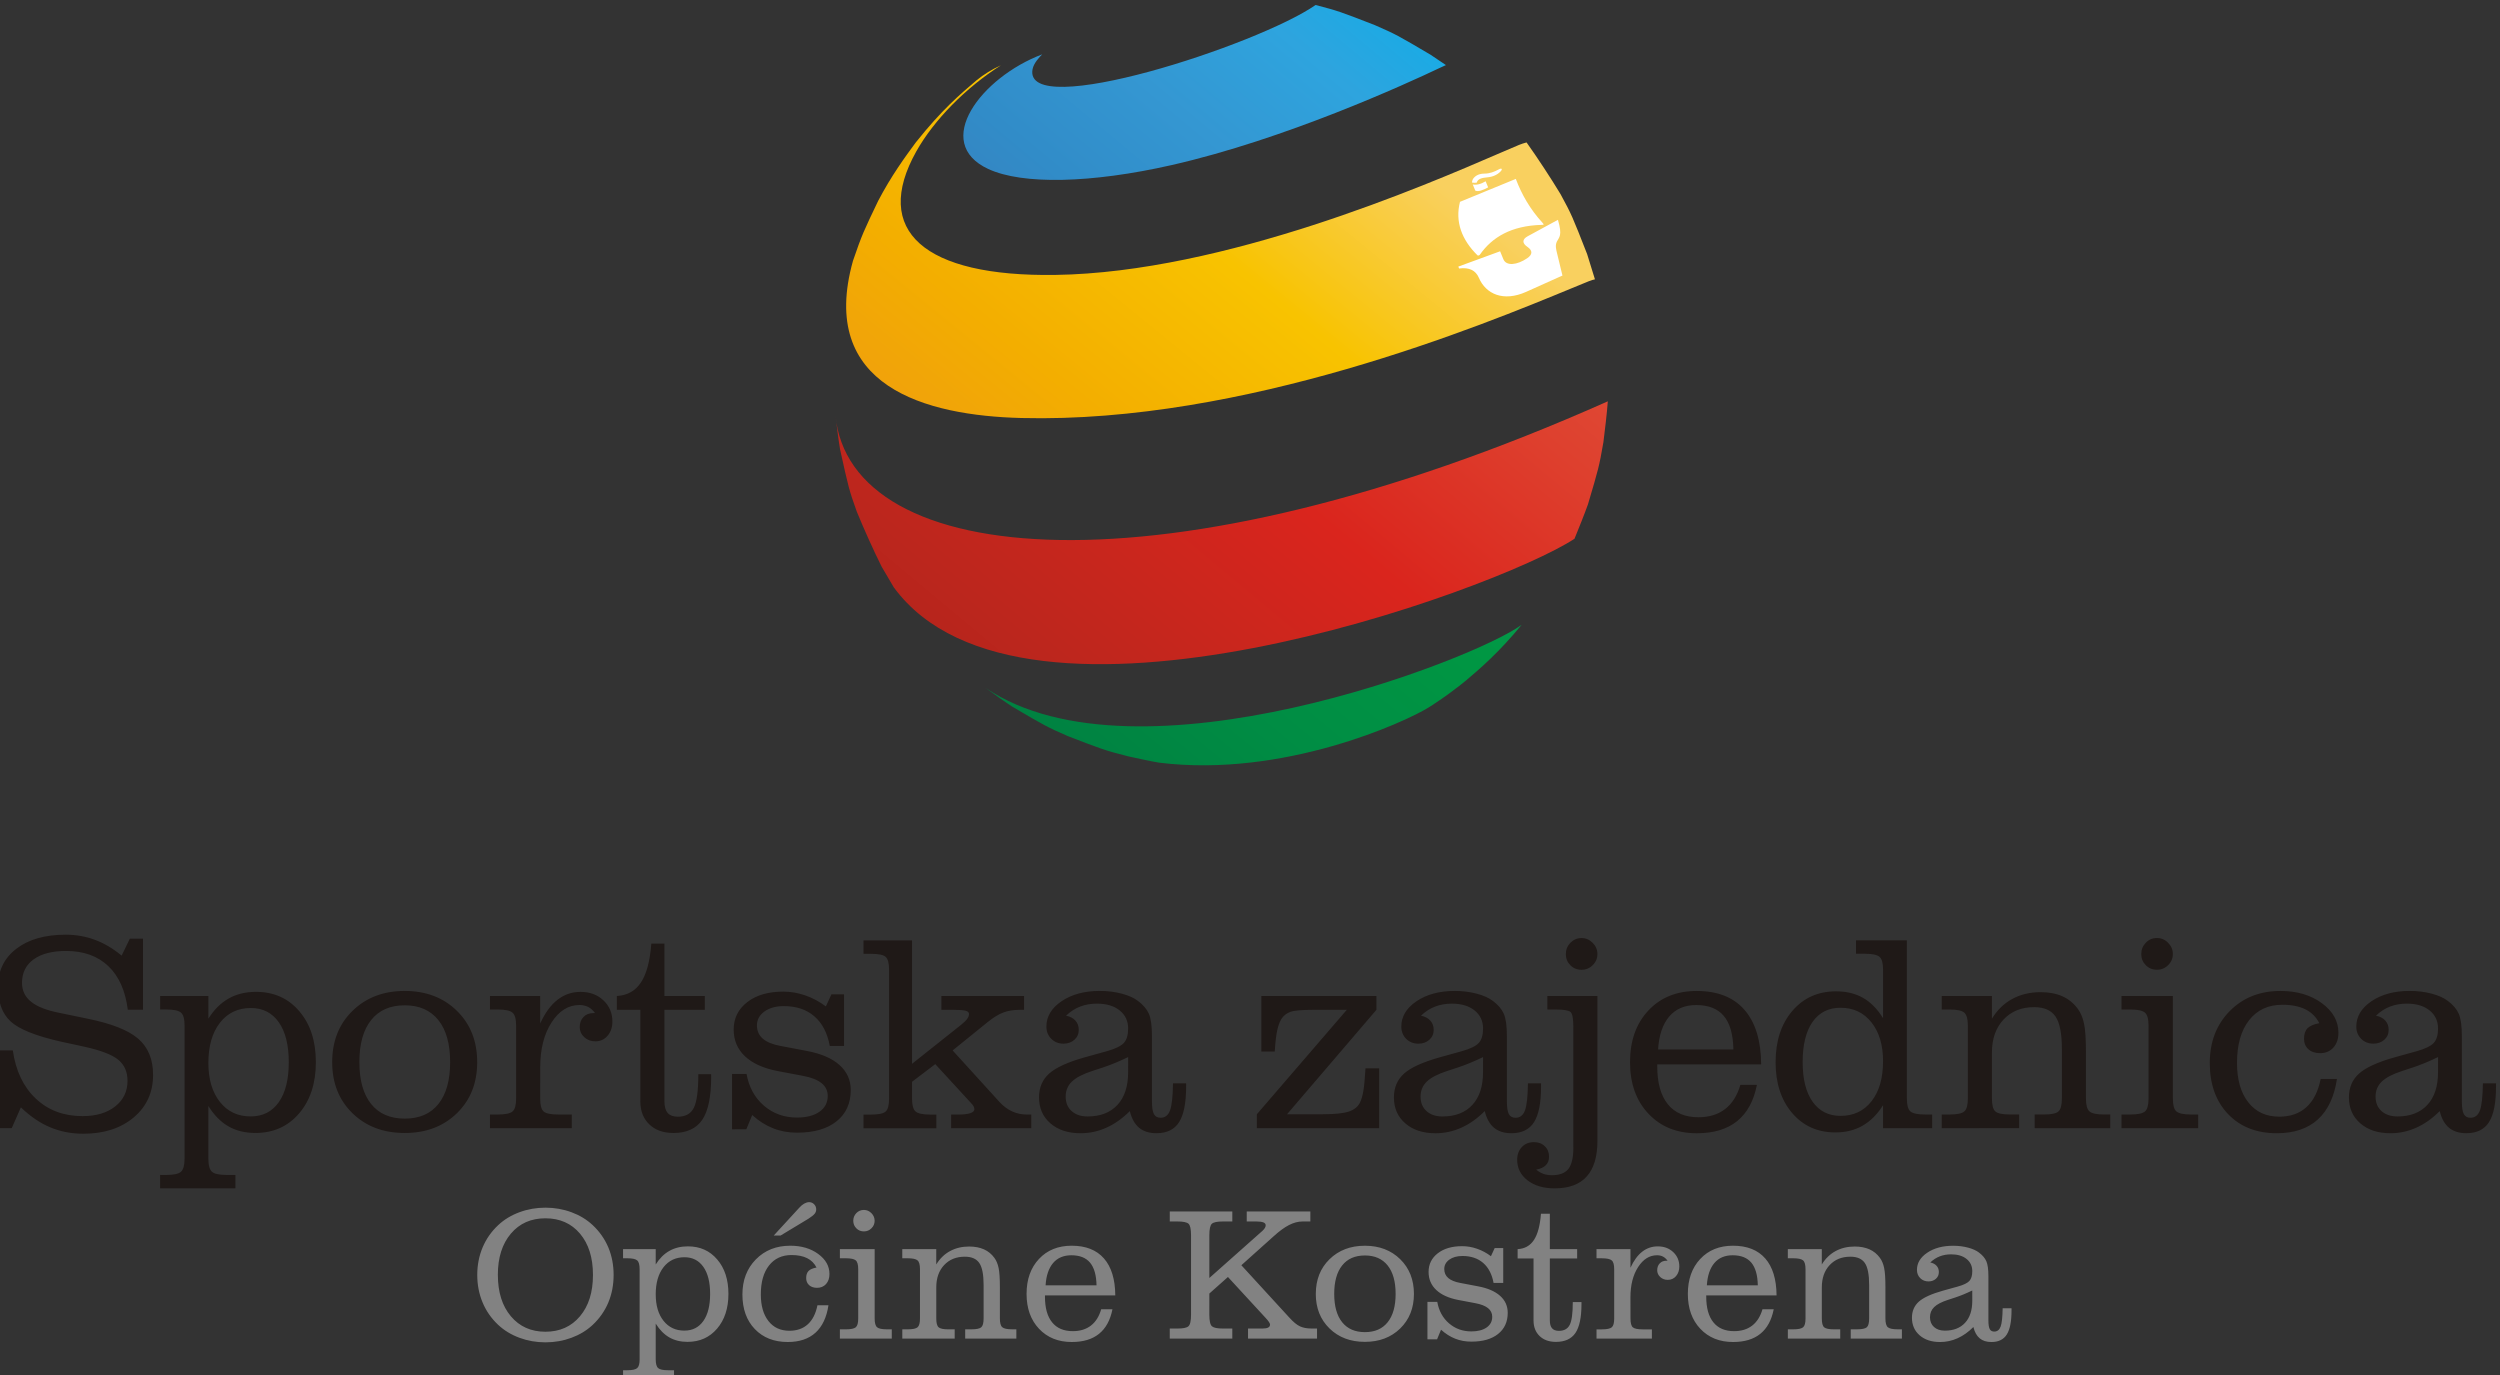
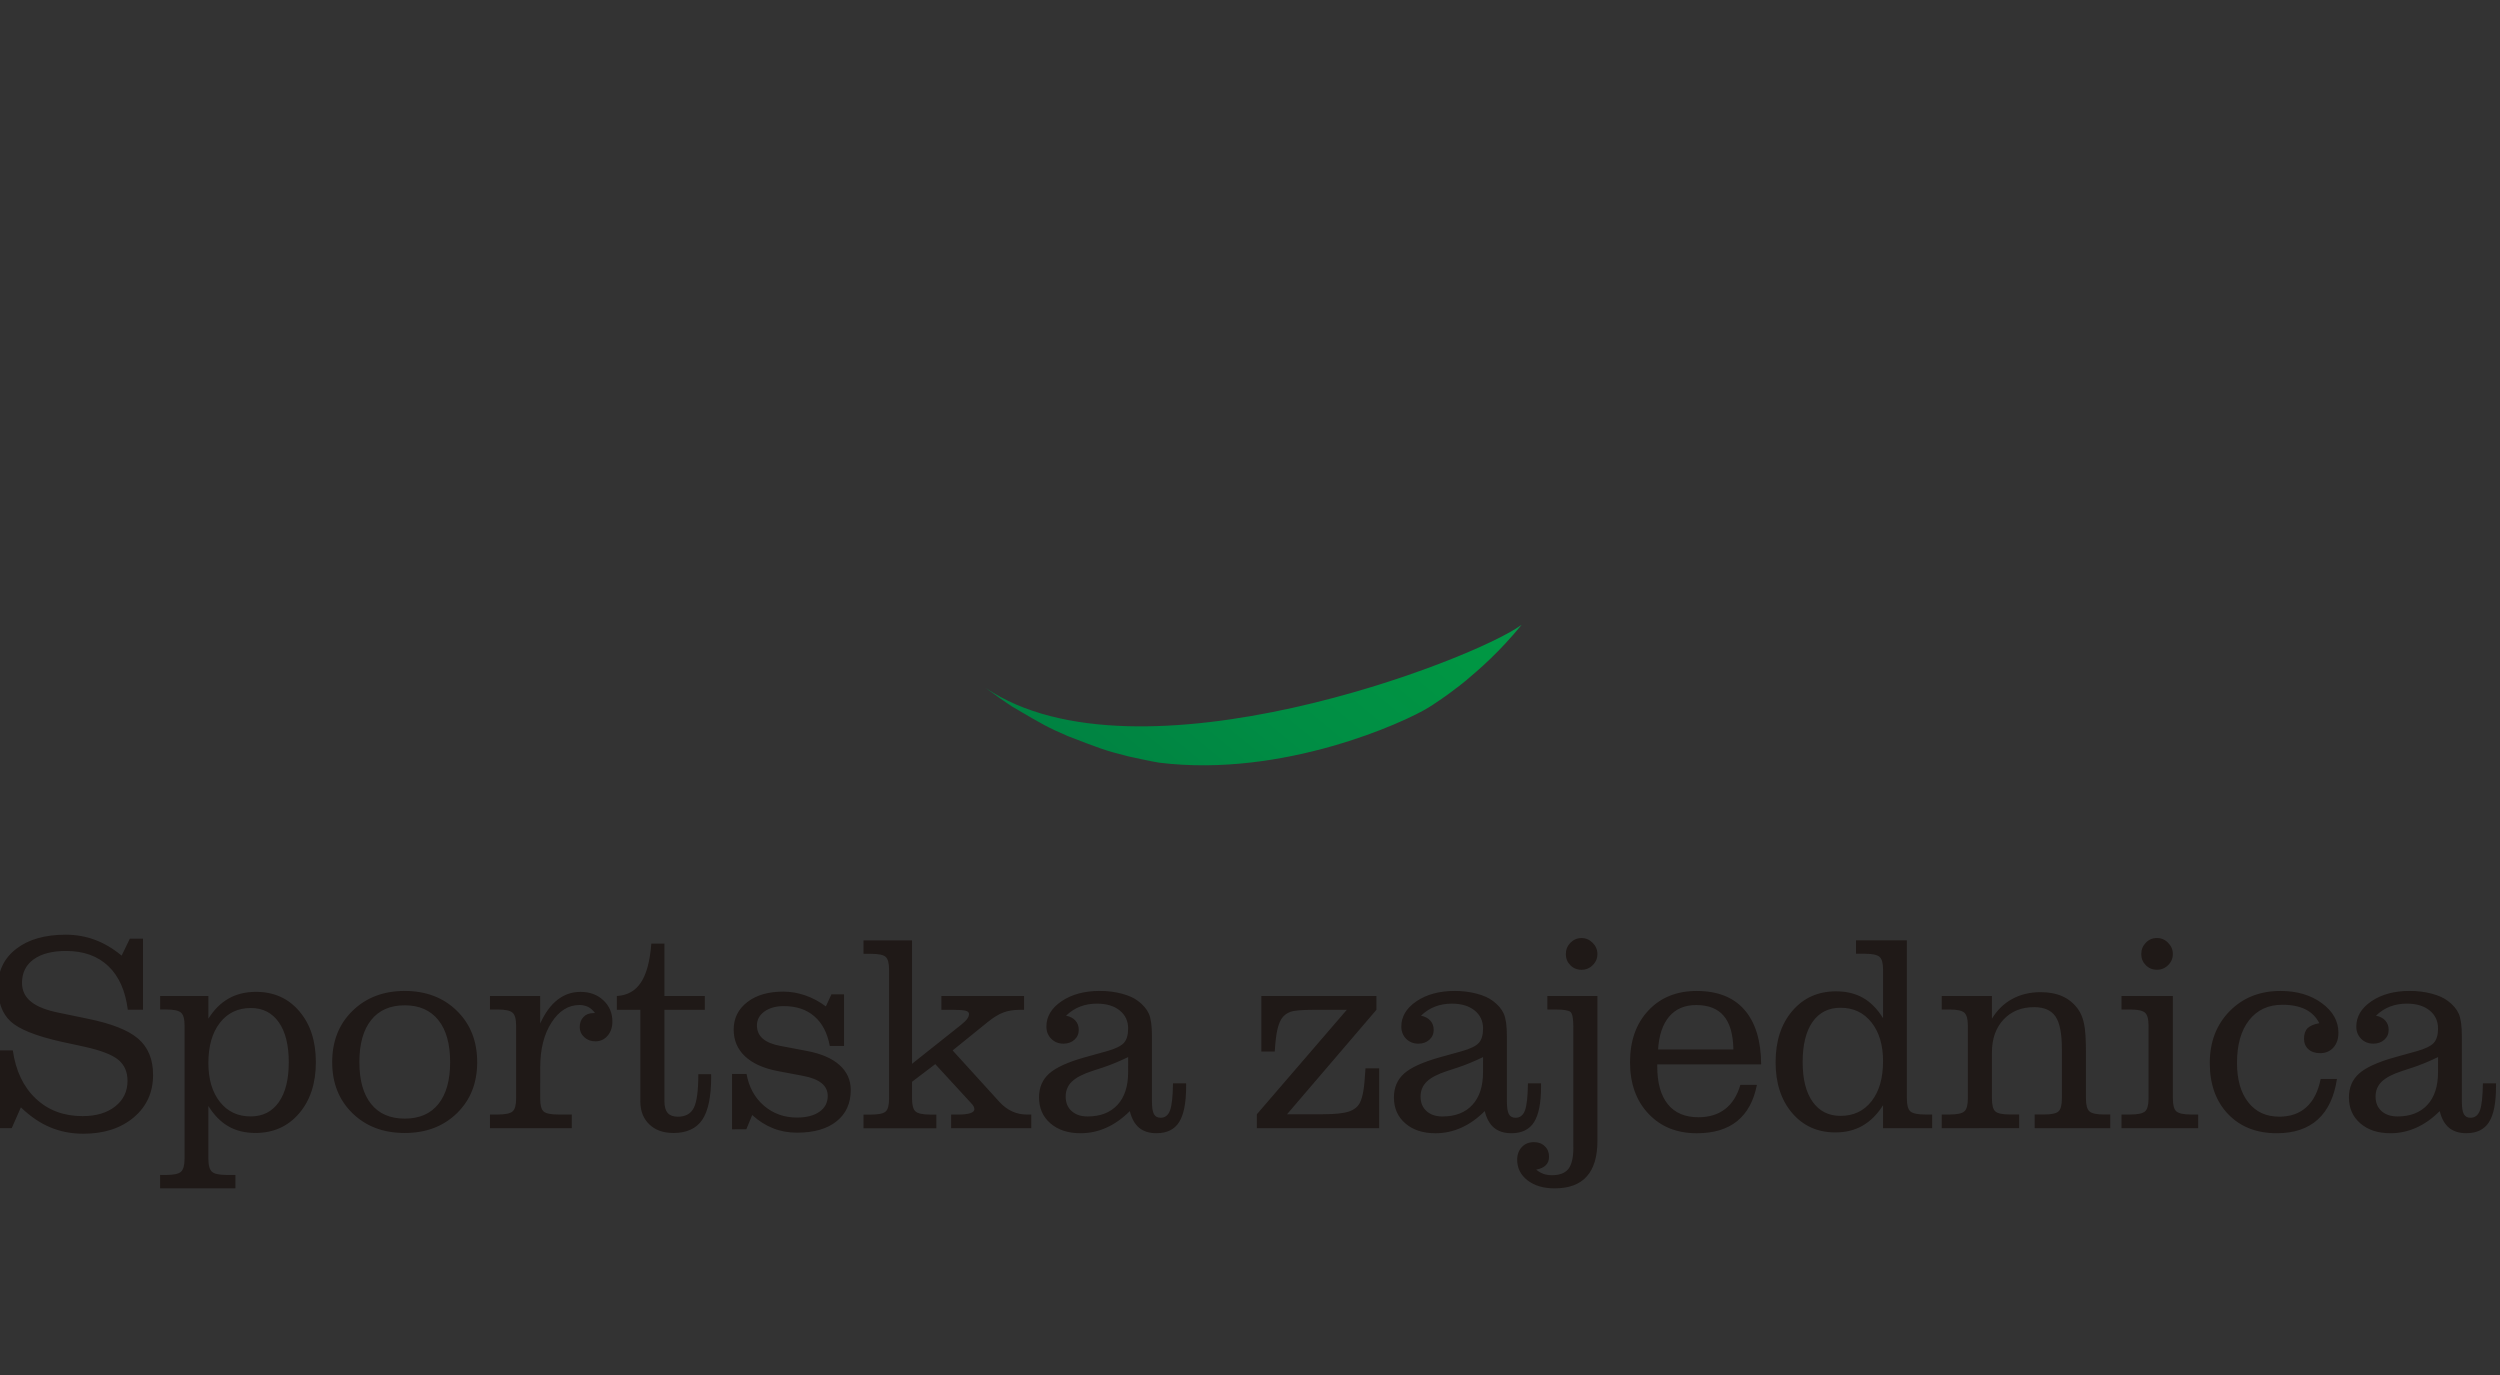
<svg xmlns="http://www.w3.org/2000/svg" xmlns:xlink="http://www.w3.org/1999/xlink" width="84.561mm" height="46.508mm" viewBox="0 0 84.561 46.508" version="1.1" id="svg1289">
  <rect x="0" y="0" width="84.561" height="46.508" fill="#333333" stroke="none" />
  <defs id="defs1286">
    <linearGradient xlink:href="#linearGradient1147" id="linearGradient3406" gradientUnits="userSpaceOnUse" gradientTransform="matrix(-31.804,-38.406,38.616,-31.978,293.331,468.257)" x1="0.11" y1="0" x2="0.89" y2="0" spreadMethod="pad" />
    <linearGradient x1="0.11" y1="0" x2="0.89" y2="0" gradientUnits="userSpaceOnUse" gradientTransform="matrix(-31.804,-38.406,38.616,-31.978,293.331,468.257)" spreadMethod="pad" id="linearGradient1147">
      <stop style="stop-opacity:1;stop-color:#e1553e" offset="0" id="stop1137" />
      <stop style="stop-opacity:1;stop-color:#de402e" offset="0.25" id="stop1139" />
      <stop style="stop-opacity:1;stop-color:#da251d" offset="0.5" id="stop1141" />
      <stop style="stop-opacity:1;stop-color:#c4261d" offset="0.75" id="stop1143" />
      <stop style="stop-opacity:1;stop-color:#af251c" offset="1" id="stop1145" />
    </linearGradient>
    <linearGradient xlink:href="#linearGradient1171" id="linearGradient3408" gradientUnits="userSpaceOnUse" gradientTransform="matrix(-29.334,-35.422,35.283,-29.219,298.565,461.569)" x1="0.13" y1="0" x2="0.87" y2="0" spreadMethod="pad" />
    <linearGradient x1="0.13" y1="0" x2="0.87" y2="0" gradientUnits="userSpaceOnUse" gradientTransform="matrix(-29.334,-35.422,35.283,-29.219,298.565,461.569)" spreadMethod="pad" id="linearGradient1171">
      <stop style="stop-opacity:1;stop-color:#41b281" offset="0" id="stop1161" />
      <stop style="stop-opacity:1;stop-color:#11a263" offset="0.25" id="stop1163" />
      <stop style="stop-opacity:1;stop-color:#009743" offset="0.5" id="stop1165" />
      <stop style="stop-opacity:1;stop-color:#008d44" offset="0.76" id="stop1167" />
      <stop style="stop-opacity:1;stop-color:#008141" offset="1" id="stop1169" />
    </linearGradient>
    <linearGradient xlink:href="#linearGradient1195" id="linearGradient3410" gradientUnits="userSpaceOnUse" gradientTransform="matrix(-19.452,-23.489,23.988,-19.865,292.914,469.767)" x1="0.11" y1="0" x2="0.89" y2="0" spreadMethod="pad" />
    <linearGradient x1="0.11" y1="0" x2="0.89" y2="0" gradientUnits="userSpaceOnUse" gradientTransform="matrix(-19.452,-23.489,23.988,-19.865,292.914,469.767)" spreadMethod="pad" id="linearGradient1195">
      <stop style="stop-opacity:1;stop-color:#11aee8" offset="0" id="stop1185" />
      <stop style="stop-opacity:1;stop-color:#2ea4de" offset="0.25" id="stop1187" />
      <stop style="stop-opacity:1;stop-color:#3497d2" offset="0.5" id="stop1189" />
      <stop style="stop-opacity:1;stop-color:#318cc8" offset="0.75" id="stop1191" />
      <stop style="stop-opacity:1;stop-color:#397fbc" offset="1" id="stop1193" />
    </linearGradient>
    <linearGradient xlink:href="#linearGradient1219" id="linearGradient3412" gradientUnits="userSpaceOnUse" gradientTransform="matrix(-28.37,-34.26,35.225,-29.169,292.588,473.968)" x1="0.09" y1="0" x2="0.91" y2="0" spreadMethod="pad" />
    <linearGradient x1="0.09" y1="0" x2="0.91" y2="0" gradientUnits="userSpaceOnUse" gradientTransform="matrix(-28.37,-34.26,35.225,-29.169,292.588,473.968)" spreadMethod="pad" id="linearGradient1219">
      <stop style="stop-opacity:1;stop-color:#f9d05f" offset="0" id="stop1209" />
      <stop style="stop-opacity:1;stop-color:#f9d05f" offset="0.25" id="stop1211" />
      <stop style="stop-opacity:1;stop-color:#f8c300" offset="0.5" id="stop1213" />
      <stop style="stop-opacity:1;stop-color:#f3ae00" offset="0.76" id="stop1215" />
      <stop style="stop-opacity:1;stop-color:#ef9b11" offset="1" id="stop1217" />
    </linearGradient>
  </defs>
  <g id="layer1" transform="translate(-88.664,-106.038)">
    <g id="g1121" transform="matrix(0.715,0,0,-0.715,-82.182,430.425)">
      <path d="m 238.82,400.318 v 3.68 h 0.731 c 0.139,-0.965 0.501,-1.727 1.086,-2.28 0.587,-0.554 1.325,-0.83 2.212,-0.83 0.643,0 1.159,0.152 1.546,0.459 0.389,0.307 0.583,0.709 0.583,1.21 0,0.426 -0.146,0.759 -0.439,0.998 -0.294,0.241 -0.83,0.446 -1.609,0.618 l -1.1,0.238 c -1.19,0.269 -1.984,0.587 -2.384,0.958 -0.399,0.371 -0.598,0.916 -0.598,1.638 0,0.748 0.289,1.349 0.867,1.795 0.576,0.446 1.358,0.669 2.34,0.669 0.488,0 0.947,-0.082 1.38,-0.243 0.435,-0.161 0.857,-0.41 1.265,-0.748 l 0.388,0.804 h 0.621 v -3.364 h -0.718 c -0.113,0.896 -0.419,1.585 -0.921,2.064 -0.503,0.479 -1.17,0.717 -2.002,0.717 -0.656,0 -1.166,-0.132 -1.532,-0.397 -0.366,-0.265 -0.55,-0.636 -0.55,-1.11 0,-0.371 0.146,-0.671 0.437,-0.901 0.289,-0.232 0.746,-0.408 1.367,-0.527 l 1.28,-0.265 c 1.139,-0.23 1.943,-0.545 2.413,-0.951 0.47,-0.406 0.704,-0.976 0.704,-1.713 0,-0.824 -0.305,-1.494 -0.914,-2.009 -0.612,-0.514 -1.406,-0.773 -2.384,-0.773 -0.57,0 -1.093,0.102 -1.574,0.305 -0.481,0.203 -0.941,0.517 -1.382,0.943 l -0.432,-0.983 z m 9.983,3.084 c 0,-0.766 0.181,-1.38 0.543,-1.839 0.362,-0.459 0.848,-0.689 1.455,-0.689 0.574,0 1.018,0.225 1.333,0.673 0.316,0.448 0.472,1.079 0.472,1.894 0,0.81 -0.157,1.439 -0.472,1.888 -0.316,0.448 -0.755,0.673 -1.32,0.673 -0.616,0 -1.106,-0.234 -1.468,-0.702 -0.362,-0.468 -0.543,-1.099 -0.543,-1.899 z m -1.126,-4.528 v 6.294 c 0,0.316 -0.057,0.521 -0.172,0.618 -0.113,0.097 -0.342,0.146 -0.686,0.146 h -0.298 v 0.64 h 2.283 v -1.073 c 0.267,0.426 0.587,0.744 0.96,0.954 0.373,0.21 0.804,0.314 1.291,0.314 0.846,0 1.528,-0.305 2.049,-0.916 0.523,-0.61 0.784,-1.413 0.784,-2.409 0,-1 -0.265,-1.81 -0.793,-2.426 -0.527,-0.616 -1.216,-0.925 -2.066,-0.925 -0.488,0 -0.912,0.104 -1.274,0.311 -0.362,0.207 -0.68,0.527 -0.952,0.965 v -2.492 c 0,-0.314 0.058,-0.521 0.172,-0.621 0.113,-0.099 0.342,-0.148 0.689,-0.148 h 0.419 v -0.633 h -3.563 v 0.633 h 0.298 c 0.344,0 0.574,0.049 0.686,0.148 0.115,0.1 0.172,0.307 0.172,0.621 z m 8.27,4.567 c 0,-0.859 0.185,-1.519 0.556,-1.98 0.371,-0.462 0.9,-0.691 1.592,-0.691 0.689,0 1.219,0.229 1.589,0.691 0.371,0.462 0.556,1.121 0.556,1.98 0,0.861 -0.185,1.526 -0.559,1.991 -0.373,0.466 -0.903,0.698 -1.587,0.698 -0.691,0 -1.221,-0.232 -1.592,-0.698 -0.371,-0.466 -0.556,-1.13 -0.556,-1.991 z m -1.287,0 c 0,0.991 0.32,1.801 0.962,2.428 0.643,0.627 1.466,0.941 2.47,0.941 1.005,0 1.828,-0.314 2.468,-0.941 0.64,-0.627 0.96,-1.437 0.96,-2.428 0,-0.989 -0.32,-1.793 -0.96,-2.417 -0.64,-0.623 -1.464,-0.934 -2.468,-0.934 -1.009,0 -1.832,0.311 -2.472,0.934 -0.64,0.625 -0.96,1.428 -0.96,2.417 z m 9.84,-1.72 c 0,-0.316 0.055,-0.521 0.166,-0.616 0.111,-0.095 0.338,-0.141 0.682,-0.141 h 0.647 v -0.647 h -3.87 v 0.647 h 0.375 c 0.349,0 0.581,0.048 0.693,0.146 0.113,0.097 0.168,0.3 0.168,0.611 v 3.448 c 0,0.314 -0.058,0.519 -0.172,0.616 -0.113,0.097 -0.344,0.146 -0.689,0.146 h -0.375 v 0.64 h 2.375 v -1.3 c 0.232,0.506 0.508,0.881 0.826,1.126 0.316,0.245 0.678,0.369 1.082,0.369 0.442,0 0.801,-0.135 1.084,-0.402 0.283,-0.267 0.424,-0.6 0.424,-1 0,-0.272 -0.075,-0.497 -0.227,-0.673 -0.15,-0.177 -0.344,-0.265 -0.581,-0.265 -0.207,0 -0.382,0.066 -0.523,0.197 -0.143,0.132 -0.214,0.291 -0.214,0.474 0,0.199 0.06,0.36 0.177,0.481 0.119,0.124 0.276,0.185 0.47,0.185 h 0.077 c -0.099,0.135 -0.207,0.232 -0.327,0.291 -0.119,0.059 -0.256,0.09 -0.41,0.09 -0.525,0 -0.967,-0.276 -1.322,-0.828 -0.355,-0.552 -0.534,-1.256 -0.534,-2.115 z m 4.738,-0.13 v 4.327 h -1.113 v 0.653 c 0.497,0.027 0.876,0.239 1.142,0.64 0.265,0.402 0.428,1.013 0.49,1.837 h 0.62 v -2.477 h 1.91 v -0.653 h -1.91 v -4.327 c 0,-0.249 0.051,-0.435 0.154,-0.552 0.104,-0.119 0.265,-0.179 0.479,-0.179 0.362,0 0.616,0.139 0.757,0.419 0.143,0.28 0.214,0.812 0.214,1.592 h 0.607 v -0.141 c 0,-0.931 -0.141,-1.605 -0.424,-2.02 -0.282,-0.413 -0.737,-0.62 -1.362,-0.62 -0.479,0 -0.859,0.137 -1.141,0.408 -0.283,0.272 -0.424,0.636 -0.424,1.093 z m 4.338,-1.327 v 2.62 h 0.686 c 0.113,-0.625 0.386,-1.126 0.821,-1.501 0.435,-0.375 0.958,-0.563 1.565,-0.563 0.448,0 0.804,0.093 1.064,0.276 0.261,0.183 0.391,0.431 0.391,0.746 0,0.245 -0.097,0.448 -0.291,0.605 -0.194,0.157 -0.49,0.274 -0.885,0.347 l -1.192,0.225 c -0.675,0.13 -1.192,0.364 -1.548,0.7 -0.355,0.336 -0.534,0.757 -0.534,1.26 0,0.537 0.214,0.969 0.64,1.3 0.426,0.333 0.996,0.499 1.709,0.499 0.349,0 0.695,-0.06 1.038,-0.179 0.343,-0.117 0.667,-0.291 0.974,-0.521 l 0.263,0.57 h 0.596 v -2.439 h -0.673 c -0.113,0.609 -0.355,1.075 -0.726,1.397 -0.373,0.325 -0.857,0.486 -1.446,0.486 -0.38,0 -0.686,-0.086 -0.921,-0.256 -0.236,-0.17 -0.353,-0.389 -0.353,-0.656 0,-0.261 0.093,-0.468 0.278,-0.629 0.186,-0.159 0.464,-0.274 0.835,-0.342 l 1.25,-0.238 c 0.671,-0.126 1.185,-0.347 1.541,-0.664 0.355,-0.316 0.534,-0.711 0.534,-1.185 0,-0.629 -0.225,-1.124 -0.673,-1.481 -0.448,-0.358 -1.071,-0.536 -1.868,-0.536 -0.406,0 -0.784,0.068 -1.132,0.207 -0.349,0.137 -0.68,0.346 -0.989,0.627 l -0.278,-0.673 z m 8.515,3.099 2.303,1.83 c 0.141,0.113 0.243,0.21 0.302,0.291 0.062,0.082 0.09,0.161 0.09,0.238 0,0.068 -0.049,0.119 -0.15,0.148 -0.102,0.031 -0.285,0.046 -0.547,0.046 h -0.609 v 0.653 h 3.91 v -0.653 h -0.201 c -0.298,0 -0.558,-0.042 -0.779,-0.126 -0.223,-0.084 -0.466,-0.232 -0.729,-0.444 l -1.669,-1.351 2.212,-2.433 c 0.185,-0.201 0.386,-0.353 0.605,-0.452 0.218,-0.1 0.452,-0.148 0.702,-0.148 h 0.201 v -0.647 h -3.791 v 0.647 h 0.349 c 0.24,0 0.426,0.022 0.556,0.064 0.128,0.044 0.194,0.106 0.194,0.188 0,0.049 -0.013,0.095 -0.04,0.143 -0.026,0.046 -0.064,0.097 -0.117,0.148 l -1.693,1.843 -1.099,-0.835 v -0.795 c 0,-0.311 0.055,-0.514 0.168,-0.611 0.113,-0.097 0.342,-0.146 0.691,-0.146 h 0.291 v -0.647 h -3.446 v 0.647 h 0.362 c 0.344,0 0.572,0.046 0.682,0.141 0.11,0.095 0.166,0.3 0.166,0.616 v 6.091 c 0,0.316 -0.055,0.521 -0.166,0.616 -0.111,0.095 -0.338,0.141 -0.682,0.141 h -0.362 v 0.634 h 2.296 z m 10.224,0.318 c -0.225,-0.108 -0.435,-0.203 -0.631,-0.283 -0.197,-0.079 -0.384,-0.15 -0.565,-0.21 l -0.512,-0.168 c -0.439,-0.143 -0.757,-0.309 -0.954,-0.499 -0.197,-0.19 -0.294,-0.426 -0.294,-0.711 0,-0.285 0.093,-0.512 0.28,-0.682 0.188,-0.17 0.439,-0.256 0.755,-0.256 0.607,0 1.079,0.183 1.415,0.547 0.338,0.364 0.505,0.881 0.505,1.547 z m 0.077,-2.557 c -0.349,-0.349 -0.718,-0.609 -1.106,-0.783 -0.389,-0.175 -0.795,-0.263 -1.221,-0.263 -0.592,0 -1.066,0.154 -1.426,0.466 -0.36,0.311 -0.541,0.72 -0.541,1.23 0,0.464 0.161,0.841 0.481,1.128 0.322,0.287 0.881,0.541 1.678,0.766 l 1.048,0.291 c 0.402,0.113 0.669,0.243 0.806,0.391 0.135,0.148 0.203,0.375 0.203,0.682 0,0.358 -0.135,0.642 -0.402,0.857 -0.267,0.214 -0.625,0.32 -1.073,0.32 -0.289,0 -0.554,-0.046 -0.795,-0.139 -0.243,-0.093 -0.463,-0.236 -0.667,-0.431 0.19,-0.038 0.336,-0.115 0.442,-0.232 0.106,-0.117 0.159,-0.263 0.159,-0.439 0,-0.19 -0.068,-0.346 -0.207,-0.47 -0.137,-0.121 -0.309,-0.183 -0.516,-0.183 -0.232,0 -0.426,0.077 -0.578,0.23 -0.152,0.152 -0.23,0.347 -0.23,0.578 0,0.475 0.238,0.874 0.717,1.199 0.479,0.325 1.084,0.488 1.812,0.488 0.371,0 0.717,-0.044 1.04,-0.13 0.325,-0.086 0.581,-0.201 0.77,-0.349 0.241,-0.181 0.41,-0.38 0.508,-0.601 0.097,-0.218 0.146,-0.569 0.146,-1.053 v -3.086 c 0,-0.289 0.031,-0.49 0.093,-0.607 0.064,-0.117 0.168,-0.174 0.316,-0.174 0.21,0 0.36,0.115 0.446,0.346 0.086,0.23 0.132,0.658 0.141,1.283 h 0.621 v -0.148 c 0,-0.777 -0.111,-1.34 -0.333,-1.689 -0.221,-0.349 -0.579,-0.523 -1.071,-0.523 -0.34,0 -0.614,0.086 -0.821,0.258 -0.205,0.172 -0.353,0.435 -0.439,0.788 z m 6.011,-0.808 v 0.66 l 4.256,4.941 h -1.579 c -0.547,0 -0.914,-0.033 -1.097,-0.099 -0.183,-0.069 -0.325,-0.183 -0.428,-0.347 -0.082,-0.143 -0.148,-0.329 -0.195,-0.556 -0.048,-0.23 -0.084,-0.552 -0.11,-0.971 h -0.634 v 2.627 h 5.444 v -0.653 l -4.228,-4.941 h 1.693 c 0.565,0 0.974,0.042 1.225,0.126 0.252,0.084 0.428,0.223 0.528,0.417 0.069,0.141 0.123,0.323 0.161,0.543 0.04,0.221 0.073,0.583 0.104,1.086 h 0.647 v -2.832 z m 10.701,3.364 c -0.225,-0.108 -0.435,-0.203 -0.631,-0.283 -0.196,-0.079 -0.384,-0.15 -0.565,-0.21 l -0.512,-0.168 c -0.439,-0.143 -0.757,-0.309 -0.954,-0.499 -0.196,-0.19 -0.294,-0.426 -0.294,-0.711 0,-0.285 0.093,-0.512 0.28,-0.682 0.188,-0.17 0.439,-0.256 0.755,-0.256 0.607,0 1.079,0.183 1.415,0.547 0.338,0.364 0.505,0.881 0.505,1.547 z m 0.077,-2.557 c -0.349,-0.349 -0.717,-0.609 -1.106,-0.783 -0.389,-0.175 -0.795,-0.263 -1.221,-0.263 -0.592,0 -1.066,0.154 -1.426,0.466 -0.36,0.311 -0.541,0.72 -0.541,1.23 0,0.464 0.161,0.841 0.481,1.128 0.322,0.287 0.881,0.541 1.678,0.766 l 1.049,0.291 c 0.402,0.113 0.669,0.243 0.806,0.391 0.135,0.148 0.203,0.375 0.203,0.682 0,0.358 -0.135,0.642 -0.402,0.857 -0.267,0.214 -0.625,0.32 -1.073,0.32 -0.289,0 -0.554,-0.046 -0.795,-0.139 -0.243,-0.093 -0.464,-0.236 -0.667,-0.431 0.19,-0.038 0.336,-0.115 0.442,-0.232 0.106,-0.117 0.159,-0.263 0.159,-0.439 0,-0.19 -0.068,-0.346 -0.207,-0.47 -0.137,-0.121 -0.309,-0.183 -0.516,-0.183 -0.232,0 -0.426,0.077 -0.578,0.23 -0.152,0.152 -0.23,0.347 -0.23,0.578 0,0.475 0.238,0.874 0.718,1.199 0.479,0.325 1.084,0.488 1.812,0.488 0.371,0 0.717,-0.044 1.04,-0.13 0.325,-0.086 0.581,-0.201 0.77,-0.349 0.241,-0.181 0.41,-0.38 0.508,-0.601 0.097,-0.218 0.146,-0.569 0.146,-1.053 v -3.086 c 0,-0.289 0.031,-0.49 0.093,-0.607 0.064,-0.117 0.168,-0.174 0.316,-0.174 0.21,0 0.36,0.115 0.446,0.346 0.086,0.23 0.132,0.658 0.141,1.283 h 0.621 v -0.148 c 0,-0.777 -0.111,-1.34 -0.333,-1.689 -0.221,-0.349 -0.579,-0.523 -1.071,-0.523 -0.34,0 -0.614,0.086 -0.821,0.258 -0.205,0.172 -0.353,0.435 -0.439,0.788 z m 3.839,7.431 c 0,0.207 0.073,0.384 0.216,0.534 0.146,0.148 0.32,0.223 0.527,0.223 0.203,0 0.378,-0.075 0.528,-0.227 0.148,-0.15 0.223,-0.327 0.223,-0.53 0,-0.203 -0.073,-0.378 -0.221,-0.523 -0.146,-0.148 -0.322,-0.221 -0.53,-0.221 -0.212,0 -0.389,0.073 -0.53,0.216 -0.143,0.146 -0.214,0.32 -0.214,0.528 z m 0.355,-9.15 v 5.704 c 0,0.402 -0.046,0.638 -0.139,0.711 -0.093,0.073 -0.32,0.111 -0.682,0.111 h -0.408 v 0.64 h 2.369 v -6.85 c 0,-0.748 -0.168,-1.311 -0.506,-1.687 -0.335,-0.375 -0.841,-0.563 -1.519,-0.563 -0.525,0 -0.954,0.126 -1.28,0.378 -0.329,0.254 -0.492,0.578 -0.492,0.974 0,0.245 0.073,0.446 0.221,0.603 0.146,0.154 0.338,0.232 0.576,0.232 0.205,0 0.378,-0.064 0.51,-0.194 0.135,-0.128 0.201,-0.296 0.201,-0.497 0,-0.166 -0.051,-0.298 -0.154,-0.402 -0.104,-0.104 -0.256,-0.172 -0.455,-0.207 0.108,-0.09 0.223,-0.157 0.342,-0.201 0.122,-0.042 0.256,-0.064 0.402,-0.064 0.362,0 0.623,0.099 0.779,0.298 0.157,0.199 0.236,0.537 0.236,1.016 z m 7.572,4.636 c -0.013,0.711 -0.163,1.238 -0.452,1.585 -0.289,0.344 -0.724,0.517 -1.307,0.517 -0.543,0 -0.969,-0.181 -1.278,-0.543 -0.307,-0.362 -0.484,-0.881 -0.526,-1.559 z m 0.329,-1.673 h 0.783 c -0.15,-0.764 -0.464,-1.336 -0.938,-1.718 -0.474,-0.382 -1.11,-0.572 -1.907,-0.572 -0.945,0 -1.707,0.309 -2.287,0.925 -0.581,0.616 -0.87,1.428 -0.87,2.437 0,1.013 0.289,1.828 0.867,2.444 0.576,0.616 1.34,0.925 2.29,0.925 0.982,0 1.735,-0.296 2.254,-0.89 0.519,-0.592 0.784,-1.453 0.793,-2.583 h -4.916 v -0.09 c 0,-0.784 0.166,-1.382 0.499,-1.793 0.331,-0.413 0.815,-0.618 1.448,-0.618 0.508,0 0.929,0.13 1.265,0.389 0.333,0.258 0.574,0.64 0.72,1.143 z m 6.751,1.113 c 0,0.766 -0.183,1.382 -0.55,1.843 -0.366,0.462 -0.854,0.691 -1.461,0.691 -0.57,0 -1.011,-0.223 -1.325,-0.669 -0.311,-0.446 -0.468,-1.082 -0.468,-1.905 0,-0.806 0.157,-1.431 0.472,-1.874 0.316,-0.444 0.755,-0.667 1.32,-0.667 0.616,0 1.106,0.232 1.468,0.695 0.362,0.464 0.543,1.091 0.543,1.885 z m 0,4.334 c 0,0.309 -0.055,0.512 -0.168,0.609 -0.113,0.097 -0.343,0.146 -0.693,0.146 h -0.419 v 0.634 h 2.406 v -7.482 c 0,-0.311 0.055,-0.514 0.168,-0.611 0.113,-0.097 0.342,-0.146 0.693,-0.146 h 0.335 v -0.647 h -2.322 v 1.086 c -0.271,-0.43 -0.594,-0.753 -0.967,-0.967 -0.373,-0.214 -0.801,-0.32 -1.285,-0.32 -0.846,0 -1.528,0.307 -2.049,0.918 -0.523,0.612 -0.783,1.415 -0.783,2.406 0,1 0.265,1.81 0.793,2.426 0.527,0.616 1.216,0.925 2.066,0.925 0.488,0 0.912,-0.102 1.274,-0.307 0.362,-0.205 0.68,-0.526 0.951,-0.963 z m 2.775,-7.497 v 0.647 h 0.375 c 0.349,0 0.581,0.048 0.693,0.146 0.113,0.097 0.168,0.3 0.168,0.611 v 3.446 c 0,0.316 -0.058,0.521 -0.172,0.618 -0.113,0.097 -0.344,0.146 -0.689,0.146 h -0.375 v 0.64 h 2.375 v -1.073 c 0.254,0.413 0.576,0.727 0.967,0.936 0.391,0.212 0.835,0.318 1.336,0.318 0.395,0 0.74,-0.066 1.033,-0.196 0.294,-0.132 0.536,-0.331 0.731,-0.598 0.139,-0.19 0.236,-0.426 0.293,-0.709 0.06,-0.282 0.088,-0.735 0.088,-1.355 v -2.172 c 0,-0.311 0.055,-0.514 0.168,-0.611 0.113,-0.097 0.342,-0.146 0.691,-0.146 h 0.291 v -0.647 h -3.576 v 0.647 h 0.439 c 0.344,0 0.572,0.046 0.682,0.141 0.111,0.095 0.166,0.3 0.166,0.616 v 2.347 c 0,0.724 -0.099,1.234 -0.3,1.53 -0.201,0.296 -0.539,0.444 -1.011,0.444 -0.6,0 -1.082,-0.194 -1.448,-0.585 -0.366,-0.391 -0.55,-0.912 -0.55,-1.563 v -2.172 c 0,-0.316 0.055,-0.521 0.166,-0.616 0.111,-0.095 0.338,-0.141 0.682,-0.141 h 0.439 v -0.647 z m 8.504,0 v 0.647 h 0.419 c 0.349,0 0.581,0.048 0.693,0.146 0.113,0.097 0.168,0.3 0.168,0.611 v 3.446 c 0,0.316 -0.057,0.521 -0.172,0.618 -0.113,0.097 -0.344,0.146 -0.689,0.146 h -0.419 v 0.64 h 2.431 v -4.85 c 0,-0.311 0.055,-0.514 0.168,-0.611 0.113,-0.097 0.342,-0.146 0.693,-0.146 h 0.336 v -0.647 z m 0.936,8.239 c 0,0.207 0.071,0.384 0.214,0.534 0.141,0.148 0.318,0.223 0.53,0.223 0.203,0 0.378,-0.075 0.527,-0.227 0.148,-0.15 0.223,-0.327 0.223,-0.53 0,-0.203 -0.073,-0.378 -0.221,-0.523 -0.146,-0.148 -0.322,-0.221 -0.53,-0.221 -0.212,0 -0.389,0.073 -0.53,0.216 -0.144,0.146 -0.214,0.32 -0.214,0.528 z m 8.487,-5.908 h 0.77 c -0.126,-0.846 -0.428,-1.486 -0.905,-1.919 -0.479,-0.435 -1.126,-0.651 -1.941,-0.651 -0.958,0 -1.726,0.302 -2.303,0.905 -0.578,0.603 -0.867,1.411 -0.867,2.417 0,0.998 0.314,1.815 0.94,2.453 0.627,0.638 1.428,0.956 2.404,0.956 0.779,0 1.433,-0.192 1.956,-0.576 0.523,-0.384 0.786,-0.85 0.786,-1.402 0,-0.289 -0.079,-0.523 -0.238,-0.7 -0.161,-0.177 -0.368,-0.265 -0.629,-0.265 -0.232,0 -0.417,0.062 -0.556,0.188 -0.137,0.126 -0.205,0.291 -0.205,0.499 0,0.214 0.057,0.38 0.17,0.495 0.115,0.113 0.3,0.192 0.554,0.236 -0.148,0.291 -0.366,0.51 -0.658,0.656 -0.289,0.143 -0.653,0.216 -1.088,0.216 -0.669,0 -1.194,-0.243 -1.576,-0.731 -0.382,-0.486 -0.572,-1.161 -0.572,-2.022 0,-0.79 0.179,-1.411 0.534,-1.863 0.355,-0.453 0.843,-0.678 1.464,-0.678 0.528,0 0.956,0.15 1.287,0.452 0.333,0.302 0.556,0.746 0.673,1.333 z m 5.553,1.033 c -0.225,-0.108 -0.435,-0.203 -0.631,-0.283 -0.197,-0.079 -0.384,-0.15 -0.565,-0.21 l -0.512,-0.168 c -0.439,-0.143 -0.757,-0.309 -0.954,-0.499 -0.197,-0.19 -0.294,-0.426 -0.294,-0.711 0,-0.285 0.093,-0.512 0.28,-0.682 0.188,-0.17 0.439,-0.256 0.755,-0.256 0.607,0 1.079,0.183 1.415,0.547 0.338,0.364 0.505,0.881 0.505,1.547 z m 0.077,-2.557 c -0.349,-0.349 -0.717,-0.609 -1.106,-0.783 -0.389,-0.175 -0.795,-0.263 -1.221,-0.263 -0.592,0 -1.066,0.154 -1.426,0.466 -0.36,0.311 -0.541,0.72 -0.541,1.23 0,0.464 0.161,0.841 0.481,1.128 0.322,0.287 0.881,0.541 1.678,0.766 l 1.048,0.291 c 0.402,0.113 0.669,0.243 0.806,0.391 0.135,0.148 0.203,0.375 0.203,0.682 0,0.358 -0.135,0.642 -0.402,0.857 -0.267,0.214 -0.625,0.32 -1.073,0.32 -0.289,0 -0.554,-0.046 -0.795,-0.139 -0.243,-0.093 -0.463,-0.236 -0.667,-0.431 0.19,-0.038 0.336,-0.115 0.442,-0.232 0.106,-0.117 0.159,-0.263 0.159,-0.439 0,-0.19 -0.068,-0.346 -0.207,-0.47 -0.137,-0.121 -0.309,-0.183 -0.516,-0.183 -0.232,0 -0.426,0.077 -0.578,0.23 -0.152,0.152 -0.23,0.347 -0.23,0.578 0,0.475 0.238,0.874 0.717,1.199 0.479,0.325 1.084,0.488 1.812,0.488 0.371,0 0.717,-0.044 1.04,-0.13 0.325,-0.086 0.581,-0.201 0.77,-0.349 0.241,-0.181 0.41,-0.38 0.508,-0.601 0.097,-0.218 0.146,-0.569 0.146,-1.053 v -3.086 c 0,-0.289 0.031,-0.49 0.093,-0.607 0.064,-0.117 0.168,-0.174 0.316,-0.174 0.21,0 0.36,0.115 0.446,0.346 0.086,0.23 0.132,0.658 0.141,1.283 h 0.621 v -0.148 c 0,-0.777 -0.111,-1.34 -0.333,-1.689 -0.221,-0.349 -0.579,-0.523 -1.071,-0.523 -0.34,0 -0.614,0.086 -0.821,0.258 -0.205,0.172 -0.353,0.435 -0.439,0.788" style="fill:#1f1917;fill-opacity:1;fill-rule:nonzero;stroke:none" id="path1123" />
-       <path d="m 262.498,393.376 c 0,-0.817 0.205,-1.47 0.616,-1.957 0.409,-0.487 0.954,-0.731 1.634,-0.731 0.679,0 1.225,0.243 1.634,0.731 0.411,0.487 0.615,1.139 0.615,1.957 0,0.817 -0.205,1.467 -0.613,1.952 -0.409,0.484 -0.954,0.726 -1.637,0.726 -0.68,0 -1.225,-0.242 -1.634,-0.726 -0.411,-0.486 -0.616,-1.135 -0.616,-1.952 z m -0.975,0 c 0,0.466 0.085,0.901 0.254,1.302 0.169,0.401 0.415,0.753 0.74,1.056 0.282,0.263 0.618,0.466 1.004,0.608 0.387,0.143 0.796,0.215 1.228,0.215 0.432,0 0.841,-0.072 1.228,-0.215 0.385,-0.142 0.722,-0.345 1.004,-0.608 0.327,-0.306 0.573,-0.659 0.742,-1.056 0.167,-0.399 0.251,-0.833 0.251,-1.302 0,-0.472 -0.084,-0.91 -0.251,-1.308 -0.169,-0.401 -0.415,-0.753 -0.742,-1.059 -0.282,-0.263 -0.619,-0.466 -1.004,-0.608 -0.387,-0.143 -0.796,-0.215 -1.228,-0.215 -0.432,0 -0.841,0.072 -1.228,0.215 -0.386,0.142 -0.721,0.345 -1.004,0.608 -0.324,0.303 -0.571,0.656 -0.74,1.059 -0.169,0.402 -0.254,0.838 -0.254,1.308 z m 8.443,-0.925 c 0,-0.518 0.122,-0.934 0.367,-1.244 0.245,-0.311 0.574,-0.466 0.984,-0.466 0.388,0 0.689,0.152 0.902,0.456 0.214,0.303 0.32,0.731 0.32,1.282 0,0.548 -0.106,0.974 -0.32,1.277 -0.213,0.303 -0.511,0.456 -0.893,0.456 -0.417,0 -0.748,-0.159 -0.994,-0.475 -0.245,-0.317 -0.367,-0.744 -0.367,-1.285 z m -0.762,-3.064 v 4.259 c 0,0.213 -0.039,0.353 -0.117,0.418 -0.076,0.066 -0.232,0.099 -0.465,0.099 h -0.202 v 0.433 h 1.545 v -0.726 c 0.181,0.288 0.397,0.503 0.65,0.645 0.253,0.142 0.544,0.212 0.874,0.212 0.572,0 1.034,-0.206 1.386,-0.62 0.354,-0.412 0.53,-0.956 0.53,-1.63 0,-0.677 -0.179,-1.225 -0.536,-1.642 -0.357,-0.417 -0.823,-0.626 -1.398,-0.626 -0.33,0 -0.617,0.07 -0.862,0.211 -0.245,0.141 -0.46,0.357 -0.644,0.653 v -1.686 c 0,-0.212 0.039,-0.353 0.117,-0.42 0.076,-0.067 0.232,-0.1 0.466,-0.1 h 0.284 v -0.429 h -2.411 v 0.429 h 0.202 c 0.233,0 0.389,0.033 0.465,0.1 0.078,0.067 0.117,0.207 0.117,0.42 z m 8.412,2.554 h 0.521 c -0.085,-0.572 -0.29,-1.005 -0.612,-1.298 -0.324,-0.294 -0.762,-0.441 -1.313,-0.441 -0.648,0 -1.168,0.205 -1.558,0.612 -0.392,0.408 -0.587,0.955 -0.587,1.636 0,0.675 0.212,1.228 0.636,1.66 0.424,0.432 0.966,0.647 1.627,0.647 0.527,0 0.969,-0.13 1.323,-0.39 0.354,-0.26 0.532,-0.575 0.532,-0.949 0,-0.196 -0.054,-0.354 -0.161,-0.474 -0.109,-0.119 -0.249,-0.179 -0.426,-0.179 -0.157,0 -0.282,0.042 -0.376,0.127 -0.093,0.085 -0.139,0.197 -0.139,0.338 0,0.145 0.039,0.257 0.115,0.335 0.078,0.076 0.203,0.13 0.375,0.16 -0.1,0.197 -0.248,0.345 -0.445,0.444 -0.196,0.097 -0.442,0.147 -0.736,0.147 -0.453,0 -0.808,-0.165 -1.067,-0.495 -0.259,-0.329 -0.387,-0.786 -0.387,-1.368 0,-0.535 0.121,-0.954 0.362,-1.261 0.24,-0.306 0.571,-0.458 0.99,-0.458 0.357,0 0.647,0.102 0.871,0.306 0.225,0.205 0.377,0.505 0.456,0.902 z m -2.067,3.298 1.208,1.316 c 0.076,0.085 0.154,0.149 0.236,0.196 0.082,0.045 0.158,0.067 0.231,0.067 0.091,0 0.169,-0.033 0.235,-0.1 0.066,-0.067 0.099,-0.148 0.099,-0.241 0,-0.079 -0.025,-0.149 -0.076,-0.211 -0.051,-0.061 -0.148,-0.139 -0.291,-0.231 l -1.317,-0.796 z m 3.129,-4.876 v 0.438 h 0.284 c 0.236,0 0.393,0.033 0.469,0.099 0.076,0.066 0.114,0.203 0.114,0.414 v 2.332 c 0,0.213 -0.039,0.353 -0.117,0.418 -0.076,0.066 -0.233,0.099 -0.466,0.099 h -0.284 v 0.433 h 1.645 v -3.282 c 0,-0.211 0.037,-0.348 0.114,-0.414 0.076,-0.066 0.231,-0.099 0.469,-0.099 h 0.227 v -0.438 z m 0.633,5.575 c 0,0.14 0.048,0.26 0.145,0.361 0.096,0.1 0.215,0.151 0.358,0.151 0.138,0 0.256,-0.051 0.357,-0.154 0.1,-0.102 0.151,-0.221 0.151,-0.359 0,-0.137 -0.049,-0.255 -0.149,-0.354 -0.099,-0.1 -0.218,-0.149 -0.359,-0.149 -0.143,0 -0.263,0.049 -0.358,0.147 -0.097,0.098 -0.145,0.216 -0.145,0.357 z m 2.32,-5.575 v 0.438 h 0.254 c 0.236,0 0.393,0.033 0.469,0.099 0.076,0.066 0.113,0.203 0.113,0.414 v 2.332 c 0,0.213 -0.039,0.353 -0.117,0.418 -0.076,0.066 -0.233,0.099 -0.466,0.099 h -0.254 v 0.433 h 1.607 v -0.726 c 0.172,0.28 0.39,0.492 0.654,0.634 0.264,0.143 0.565,0.215 0.904,0.215 0.267,0 0.5,-0.045 0.699,-0.133 0.199,-0.09 0.363,-0.224 0.494,-0.405 0.094,-0.128 0.16,-0.288 0.199,-0.479 0.041,-0.191 0.06,-0.497 0.06,-0.917 v -1.47 c 0,-0.211 0.037,-0.348 0.114,-0.414 0.076,-0.066 0.231,-0.099 0.468,-0.099 h 0.197 v -0.438 h -2.42 v 0.438 h 0.297 c 0.233,0 0.387,0.032 0.462,0.096 0.074,0.064 0.112,0.203 0.112,0.417 v 1.588 c 0,0.49 -0.067,0.835 -0.203,1.035 -0.136,0.2 -0.364,0.3 -0.684,0.3 -0.406,0 -0.732,-0.132 -0.98,-0.396 -0.248,-0.265 -0.372,-0.617 -0.372,-1.058 v -1.47 c 0,-0.214 0.037,-0.353 0.112,-0.417 0.075,-0.064 0.229,-0.096 0.462,-0.096 h 0.297 v -0.438 z m 9.188,2.52 c -0.009,0.481 -0.111,0.838 -0.306,1.073 -0.196,0.233 -0.49,0.349 -0.884,0.349 -0.368,0 -0.656,-0.122 -0.865,-0.367 -0.207,-0.245 -0.327,-0.596 -0.355,-1.055 z m 0.223,-1.132 h 0.53 c -0.102,-0.517 -0.314,-0.904 -0.635,-1.162 -0.321,-0.259 -0.751,-0.387 -1.291,-0.387 -0.639,0 -1.155,0.209 -1.548,0.626 -0.393,0.417 -0.589,0.967 -0.589,1.649 0,0.686 0.196,1.237 0.587,1.654 0.39,0.417 0.907,0.626 1.549,0.626 0.665,0 1.174,-0.201 1.525,-0.602 0.351,-0.4 0.53,-0.983 0.536,-1.748 h -3.327 v -0.061 c 0,-0.53 0.112,-0.935 0.338,-1.213 0.224,-0.279 0.551,-0.418 0.98,-0.418 0.344,0 0.629,0.088 0.856,0.263 0.226,0.175 0.388,0.433 0.487,0.774 z m 5.113,-0.251 c 0,-0.3 0.042,-0.485 0.126,-0.556 0.082,-0.07 0.254,-0.105 0.514,-0.105 h 0.447 v -0.476 h -2.959 v 0.476 h 0.367 c 0.26,0 0.432,0.034 0.514,0.105 0.084,0.07 0.126,0.255 0.126,0.556 v 3.748 c 0,0.297 -0.04,0.481 -0.122,0.551 -0.082,0.07 -0.254,0.105 -0.517,0.105 h -0.367 v 0.472 h 2.959 v -0.472 h -0.447 c -0.263,0 -0.435,-0.034 -0.517,-0.105 -0.082,-0.07 -0.123,-0.254 -0.123,-0.551 v -2.018 l 2.513,2.232 c 0.052,0.049 0.091,0.096 0.115,0.136 0.025,0.041 0.037,0.084 0.037,0.127 0,0.061 -0.036,0.106 -0.109,0.136 -0.073,0.028 -0.187,0.043 -0.34,0.043 h -0.447 v 0.472 h 3.01 v -0.472 h -0.368 c -0.211,0 -0.426,-0.057 -0.645,-0.17 -0.22,-0.113 -0.465,-0.294 -0.734,-0.539 l -1.518,-1.361 2.262,-2.468 c 0.196,-0.217 0.367,-0.359 0.517,-0.426 0.149,-0.067 0.326,-0.1 0.529,-0.1 h 0.272 v -0.476 h -3.264 v 0.476 h 0.692 c 0.117,0 0.203,0.015 0.261,0.046 0.06,0.03 0.088,0.078 0.088,0.142 0,0.061 -0.073,0.169 -0.218,0.324 -0.042,0.043 -0.073,0.079 -0.097,0.105 l -1.676,1.821 -0.88,-0.783 z m 5.908,0.977 c 0,-0.581 0.126,-1.028 0.376,-1.34 0.251,-0.312 0.61,-0.468 1.077,-0.468 0.466,0 0.825,0.155 1.075,0.468 0.251,0.312 0.377,0.759 0.377,1.34 0,0.583 -0.126,1.032 -0.378,1.347 -0.253,0.315 -0.611,0.472 -1.074,0.472 -0.468,0 -0.826,-0.157 -1.077,-0.472 -0.251,-0.315 -0.376,-0.765 -0.376,-1.347 z m -0.871,0 c 0,0.671 0.216,1.219 0.651,1.643 0.434,0.424 0.992,0.636 1.671,0.636 0.679,0 1.237,-0.212 1.67,-0.636 0.433,-0.424 0.65,-0.973 0.65,-1.643 0,-0.669 -0.217,-1.213 -0.65,-1.636 -0.433,-0.421 -0.99,-0.632 -1.67,-0.632 -0.683,0 -1.24,0.211 -1.673,0.632 -0.433,0.423 -0.65,0.967 -0.65,1.636 z m 5.281,-2.15 v 1.773 h 0.465 c 0.076,-0.423 0.261,-0.762 0.556,-1.016 0.294,-0.254 0.648,-0.381 1.059,-0.381 0.303,0 0.544,0.063 0.72,0.186 0.176,0.124 0.265,0.291 0.265,0.505 0,0.166 -0.066,0.303 -0.197,0.409 -0.132,0.106 -0.332,0.185 -0.599,0.235 l -0.806,0.152 c -0.457,0.088 -0.807,0.247 -1.047,0.474 -0.241,0.227 -0.362,0.512 -0.362,0.853 0,0.363 0.145,0.656 0.433,0.88 0.289,0.226 0.674,0.338 1.156,0.338 0.236,0 0.47,-0.04 0.702,-0.121 0.232,-0.079 0.451,-0.197 0.659,-0.353 l 0.178,0.386 h 0.403 v -1.651 h -0.456 c -0.076,0.412 -0.241,0.727 -0.492,0.946 -0.253,0.219 -0.58,0.329 -0.979,0.329 -0.257,0 -0.465,-0.058 -0.623,-0.173 -0.16,-0.115 -0.239,-0.263 -0.239,-0.444 0,-0.176 0.063,-0.317 0.188,-0.425 0.125,-0.108 0.314,-0.185 0.565,-0.232 l 0.845,-0.161 c 0.454,-0.085 0.802,-0.235 1.043,-0.45 0.24,-0.213 0.361,-0.481 0.361,-0.802 0,-0.425 -0.152,-0.76 -0.456,-1.002 -0.303,-0.242 -0.725,-0.363 -1.264,-0.363 -0.275,0 -0.53,0.046 -0.766,0.14 -0.236,0.093 -0.46,0.235 -0.669,0.424 l -0.188,-0.456 z m 5.019,0.898 v 2.928 h -0.753 v 0.442 c 0.336,0.018 0.593,0.162 0.772,0.433 0.179,0.272 0.29,0.686 0.332,1.243 h 0.42 v -1.676 h 1.292 v -0.442 h -1.292 v -2.928 c 0,-0.169 0.034,-0.294 0.105,-0.374 0.07,-0.081 0.179,-0.121 0.324,-0.121 0.245,0 0.417,0.094 0.512,0.284 0.097,0.19 0.145,0.55 0.145,1.077 h 0.411 v -0.096 c 0,-0.63 -0.096,-1.086 -0.287,-1.367 -0.191,-0.279 -0.499,-0.42 -0.922,-0.42 -0.324,0 -0.581,0.093 -0.772,0.276 -0.191,0.184 -0.287,0.43 -0.287,0.74 z m 4.587,0.088 c 0,-0.214 0.037,-0.353 0.112,-0.417 0.074,-0.064 0.229,-0.096 0.462,-0.096 h 0.438 v -0.438 h -2.619 v 0.438 h 0.254 c 0.236,0 0.393,0.033 0.469,0.099 0.076,0.066 0.113,0.203 0.113,0.414 v 2.333 c 0,0.212 -0.039,0.351 -0.117,0.417 -0.076,0.066 -0.233,0.099 -0.466,0.099 h -0.254 v 0.433 h 1.607 v -0.88 c 0.157,0.342 0.344,0.596 0.559,0.762 0.214,0.166 0.459,0.249 0.732,0.249 0.298,0 0.542,-0.091 0.733,-0.272 0.191,-0.181 0.287,-0.406 0.287,-0.677 0,-0.184 -0.051,-0.336 -0.154,-0.456 -0.102,-0.12 -0.233,-0.179 -0.393,-0.179 -0.14,0 -0.259,0.045 -0.354,0.133 -0.097,0.09 -0.145,0.197 -0.145,0.321 0,0.134 0.04,0.243 0.12,0.326 0.081,0.084 0.187,0.126 0.318,0.126 h 0.052 c -0.067,0.091 -0.14,0.157 -0.221,0.197 -0.081,0.041 -0.173,0.061 -0.278,0.061 -0.355,0 -0.654,-0.186 -0.895,-0.56 -0.241,-0.373 -0.362,-0.85 -0.362,-1.431 z m 6.023,1.57 c -0.009,0.481 -0.111,0.838 -0.306,1.073 -0.196,0.233 -0.49,0.349 -0.884,0.349 -0.368,0 -0.656,-0.122 -0.865,-0.367 -0.207,-0.245 -0.327,-0.596 -0.355,-1.055 z m 0.223,-1.132 h 0.53 c -0.102,-0.517 -0.314,-0.904 -0.635,-1.162 -0.321,-0.259 -0.751,-0.387 -1.291,-0.387 -0.639,0 -1.155,0.209 -1.548,0.626 -0.393,0.417 -0.589,0.967 -0.589,1.649 0,0.686 0.196,1.237 0.587,1.654 0.39,0.417 0.907,0.626 1.549,0.626 0.665,0 1.174,-0.201 1.525,-0.602 0.351,-0.4 0.53,-0.983 0.536,-1.748 h -3.327 v -0.061 c 0,-0.53 0.112,-0.935 0.338,-1.213 0.224,-0.279 0.551,-0.418 0.98,-0.418 0.344,0 0.629,0.088 0.856,0.263 0.226,0.175 0.388,0.433 0.487,0.774 z m 1.198,-1.388 v 0.438 h 0.254 c 0.236,0 0.393,0.033 0.469,0.099 0.076,0.066 0.113,0.203 0.113,0.414 v 2.332 c 0,0.213 -0.039,0.353 -0.117,0.418 -0.076,0.066 -0.233,0.099 -0.466,0.099 h -0.254 v 0.433 h 1.607 v -0.726 c 0.172,0.28 0.39,0.492 0.654,0.634 0.264,0.143 0.565,0.215 0.904,0.215 0.267,0 0.5,-0.045 0.699,-0.133 0.199,-0.09 0.363,-0.224 0.494,-0.405 0.094,-0.128 0.16,-0.288 0.199,-0.479 0.041,-0.191 0.06,-0.497 0.06,-0.917 v -1.47 c 0,-0.211 0.037,-0.348 0.114,-0.414 0.076,-0.066 0.231,-0.099 0.468,-0.099 h 0.197 v -0.438 h -2.42 v 0.438 h 0.297 c 0.233,0 0.387,0.032 0.462,0.096 0.074,0.064 0.112,0.203 0.112,0.417 v 1.588 c 0,0.49 -0.067,0.835 -0.203,1.035 -0.136,0.2 -0.365,0.3 -0.684,0.3 -0.406,0 -0.732,-0.132 -0.98,-0.396 -0.248,-0.265 -0.372,-0.617 -0.372,-1.058 v -1.47 c 0,-0.214 0.037,-0.353 0.112,-0.417 0.075,-0.064 0.229,-0.096 0.462,-0.096 h 0.297 v -0.438 z m 8.724,2.276 c -0.152,-0.073 -0.294,-0.137 -0.427,-0.191 -0.133,-0.054 -0.26,-0.102 -0.383,-0.142 l -0.346,-0.113 c -0.297,-0.097 -0.512,-0.209 -0.645,-0.338 -0.133,-0.129 -0.199,-0.289 -0.199,-0.481 0,-0.193 0.063,-0.347 0.19,-0.462 0.127,-0.115 0.297,-0.173 0.511,-0.173 0.411,0 0.731,0.124 0.958,0.37 0.228,0.246 0.342,0.596 0.342,1.047 z m 0.052,-1.73 c -0.236,-0.236 -0.486,-0.412 -0.748,-0.53 -0.263,-0.118 -0.538,-0.178 -0.826,-0.178 -0.401,0 -0.722,0.105 -0.965,0.315 -0.243,0.211 -0.366,0.487 -0.366,0.832 0,0.314 0.109,0.569 0.326,0.763 0.218,0.194 0.596,0.366 1.135,0.518 l 0.71,0.197 c 0.272,0.076 0.453,0.164 0.545,0.264 0.091,0.1 0.138,0.254 0.138,0.462 0,0.242 -0.091,0.435 -0.272,0.58 -0.181,0.145 -0.423,0.217 -0.726,0.217 -0.196,0 -0.375,-0.031 -0.538,-0.094 -0.164,-0.063 -0.314,-0.16 -0.451,-0.291 0.128,-0.025 0.227,-0.078 0.299,-0.157 0.072,-0.079 0.107,-0.178 0.107,-0.297 0,-0.129 -0.046,-0.235 -0.14,-0.318 -0.093,-0.082 -0.209,-0.124 -0.349,-0.124 -0.157,0 -0.288,0.052 -0.392,0.155 -0.103,0.103 -0.155,0.234 -0.155,0.391 0,0.321 0.161,0.592 0.486,0.811 0.324,0.22 0.733,0.33 1.226,0.33 0.251,0 0.486,-0.03 0.704,-0.088 0.22,-0.058 0.393,-0.136 0.521,-0.236 0.163,-0.122 0.278,-0.257 0.344,-0.406 0.066,-0.148 0.099,-0.386 0.099,-0.713 v -2.088 c 0,-0.196 0.021,-0.332 0.063,-0.411 0.043,-0.079 0.113,-0.118 0.213,-0.118 0.142,0 0.243,0.078 0.302,0.235 0.058,0.155 0.089,0.445 0.096,0.868 h 0.42 v -0.1 c 0,-0.526 -0.075,-0.907 -0.226,-1.143 -0.149,-0.236 -0.392,-0.354 -0.725,-0.354 -0.23,0 -0.415,0.058 -0.556,0.175 -0.139,0.117 -0.239,0.294 -0.297,0.533" style="fill:#828282;fill-opacity:1;fill-rule:nonzero;stroke:none" id="path1125" />
      <g id="g1127">
        <g id="g1129">
          <g id="g1135">
-             <path d="m 315.006,434.703 v -0.002 c -0.042,-0.584 -0.138,-1.357 -0.209,-1.935 -0.2,-1.154 -0.24,-1.286 -0.729,-2.933 -0.175,-0.496 -0.441,-1.145 -0.638,-1.632 -3.724,-2.442 -26.124,-10.588 -32.2,-2.3 l -0.574,0.974 c -0.384,0.768 -0.856,1.818 -1.181,2.617 -0.364,1.022 -0.38,1.093 -0.787,2.93 -0.085,0.488 -0.159,1.147 -0.221,1.639 v 0 c 0.65,-7.261 15.487,-8.736 36.539,0.642" style="fill:url(#linearGradient3406);fill-rule:evenodd;stroke:none" id="path1149" />
-           </g>
+             </g>
        </g>
      </g>
      <g id="g1151">
        <g id="g1153">
          <g id="g1159">
            <path d="m 285.579,421.138 c 0.372,-0.264 0.86,-0.625 1.244,-0.873 1.574,-0.924 1.636,-0.96 2.638,-1.4 1.612,-0.621 1.743,-0.673 2.859,-0.958 0.437,-0.093 1.02,-0.225 1.46,-0.298 5.859,-0.727 11.631,1.915 12.746,2.61 l 0.186,0.117 c 0.482,0.323 0.482,0.323 0.744,0.512 0.545,0.406 0.555,0.414 0.838,0.645 0.621,0.525 1.56,1.322 2.636,2.639 -2.222,-1.653 -18.202,-7.825 -25.351,-2.993 z" style="fill:url(#linearGradient3408);fill-rule:evenodd;stroke:none" id="path1173" />
          </g>
        </g>
      </g>
      <g id="g1175">
        <g id="g1177">
          <g id="g1183">
-             <path d="m 307.348,450.609 v -2e-4 c -0.026,-0.007 -0.101,-0.043 -0.283,-0.129 -1.62,-0.772 -7.325,-3.382 -12.697,-4.602 -3.812,-0.865 -7.052,-0.934 -8.669,-0.185 -2.686,1.246 -0.338,4.338 2.551,5.425 v 0 c -0.111,-0.112 -0.405,-0.409 -0.459,-0.709 -0.444,-2.456 10.64,1.134 13.39,3.042 1.069,-0.276 1.167,-0.316 2.801,-0.95 1.001,-0.438 1.063,-0.473 2.637,-1.401 z" style="fill:url(#linearGradient3410);fill-rule:evenodd;stroke:none" id="path1197" />
-           </g>
+             </g>
        </g>
      </g>
      <g id="g1199">
        <g id="g1201">
          <g id="g1207">
-             <path d="m 286.305,450.604 c -0.429,-0.193 -0.819,-0.434 -1.169,-0.72 -0.767,-0.651 -1.635,-1.388 -2.863,-2.928 -0.519,-0.704 -1.162,-1.583 -1.787,-2.776 -0.669,-1.397 -0.772,-1.612 -1.188,-2.828 -1.666,-5.942 3.418,-7.326 7.974,-7.439 10.54,-0.264 21.799,4.393 26.038,6.144 0.894,0.371 0.894,0.371 1.087,0.417 l -0.369,1.192 c -0.702,1.793 -0.729,1.863 -1.257,2.835 -0.454,0.752 -1.097,1.733 -1.609,2.449 -0.272,-0.076 -0.272,-0.076 -1.244,-0.496 -3.576,-1.547 -13.075,-5.656 -21.048,-5.772 -6.222,-0.092 -8.681,2.092 -6.577,5.844 0.835,1.485 2.332,3.009 4.01,4.078 z" style="fill:url(#linearGradient3412);fill-rule:evenodd;stroke:none" id="path1221" />
-           </g>
+             </g>
        </g>
      </g>
-       <path d="m 307.97,440.986 c 0.485,0.064 0.786,-0.089 0.938,-0.443 0.328,-0.765 1.158,-1.145 2.236,-0.661 l 1.716,0.771 -0.251,1.036 c -0.047,0.193 -0.103,0.385 -0.011,0.574 0.099,0.204 0.274,0.268 0.048,1.026 l -1.427,-0.775 c -0.271,-0.147 -0.272,-0.331 -0.015,-0.506 0.255,-0.174 0.245,-0.364 -0.017,-0.54 -0.473,-0.319 -0.984,-0.38 -1.123,-0.041 l -0.153,0.374 -1.977,-0.724 z m 0.042,3.154 2.642,1.085 c 0.276,-0.737 0.68,-1.439 1.26,-2.073 0.093,-0.102 0.062,-0.099 -0.046,-0.102 -1.422,-0.042 -2.331,-0.576 -2.912,-1.408 -0.023,-0.033 -0.088,-0.06 -0.116,-0.032 -0.748,0.738 -1.066,1.593 -0.827,2.53 z m 0.605,0.821 c 0.167,-0.034 0.374,0.009 0.61,0.151 l 0.118,-0.288 c -0.247,-0.134 -0.466,-0.216 -0.608,-0.154 z m -0.038,0.092 c 0.074,-0.015 0.15,-0.017 0.226,-0.006 0.05,0.191 0.263,0.229 0.508,0.252 0.254,0.024 0.464,0.118 0.617,0.275 0.113,0.116 0.059,0.18 -0.078,0.103 -0.209,-0.117 -0.434,-0.2 -0.673,-0.202 -0.239,-0.002 -0.402,-0.072 -0.52,-0.211 -0.056,-0.065 -0.072,-0.138 -0.079,-0.211" style="fill:#ffffff;fill-opacity:1;fill-rule:evenodd;stroke:none" id="path1223" />
    </g>
  </g>
</svg>